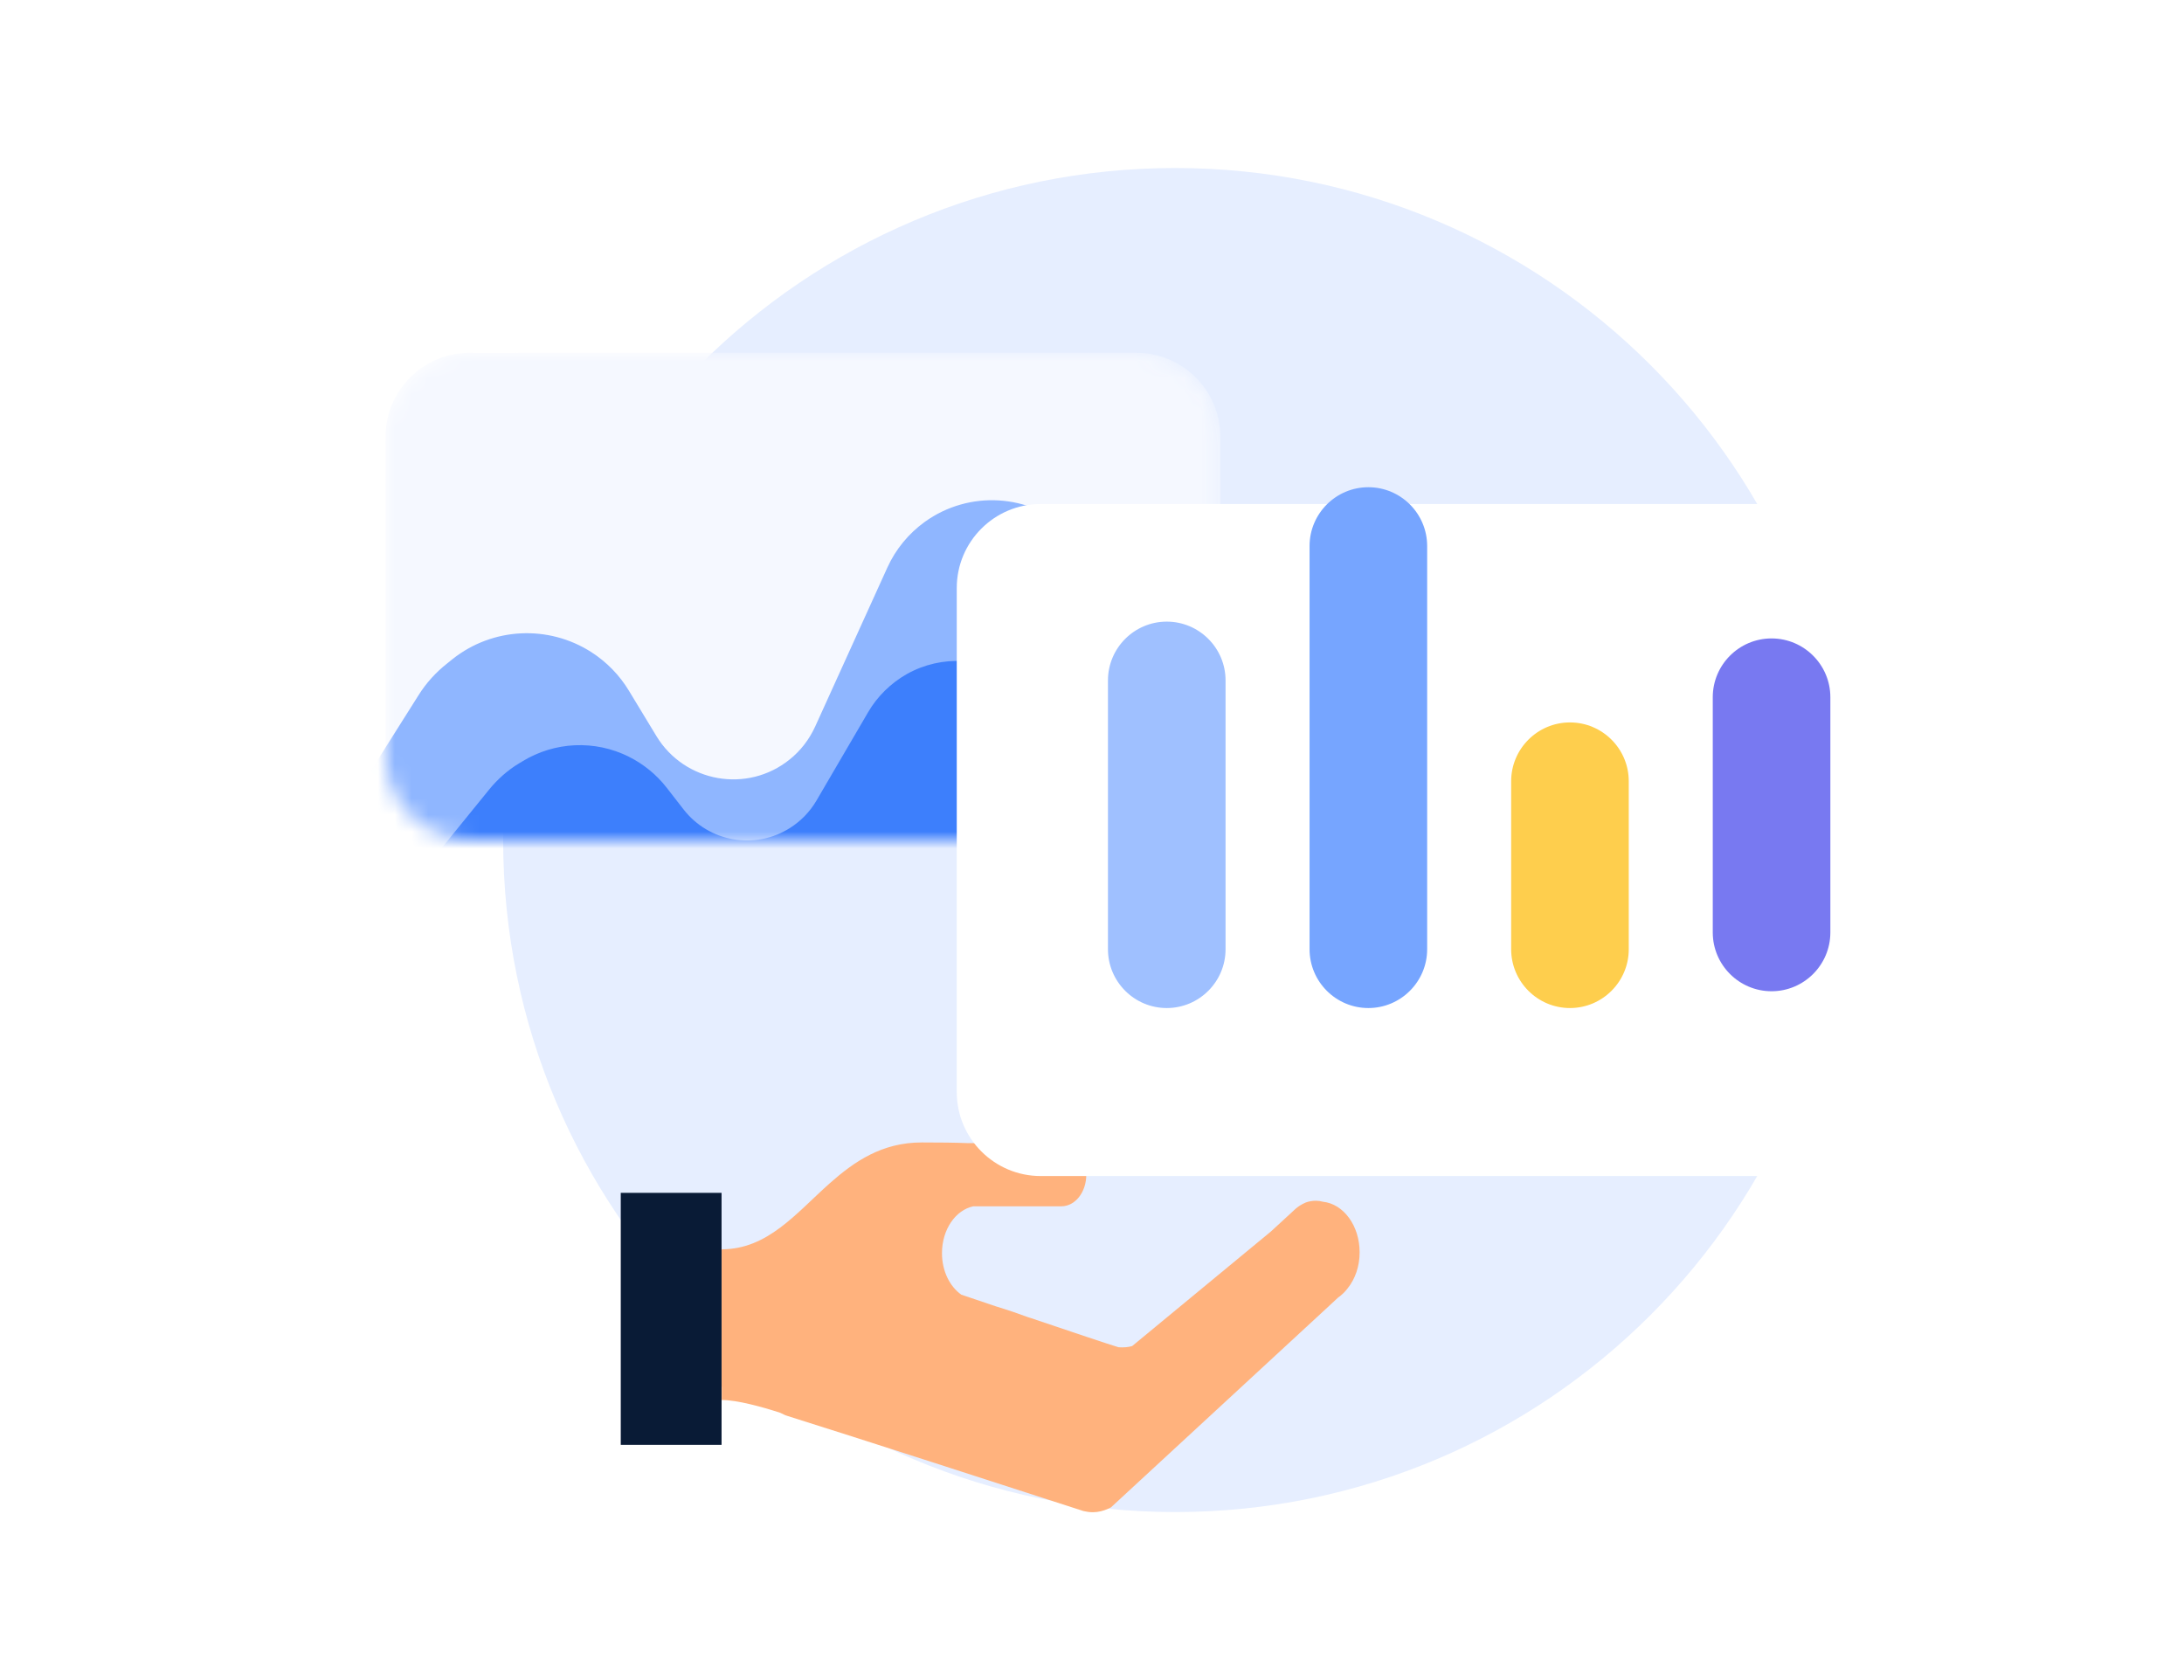
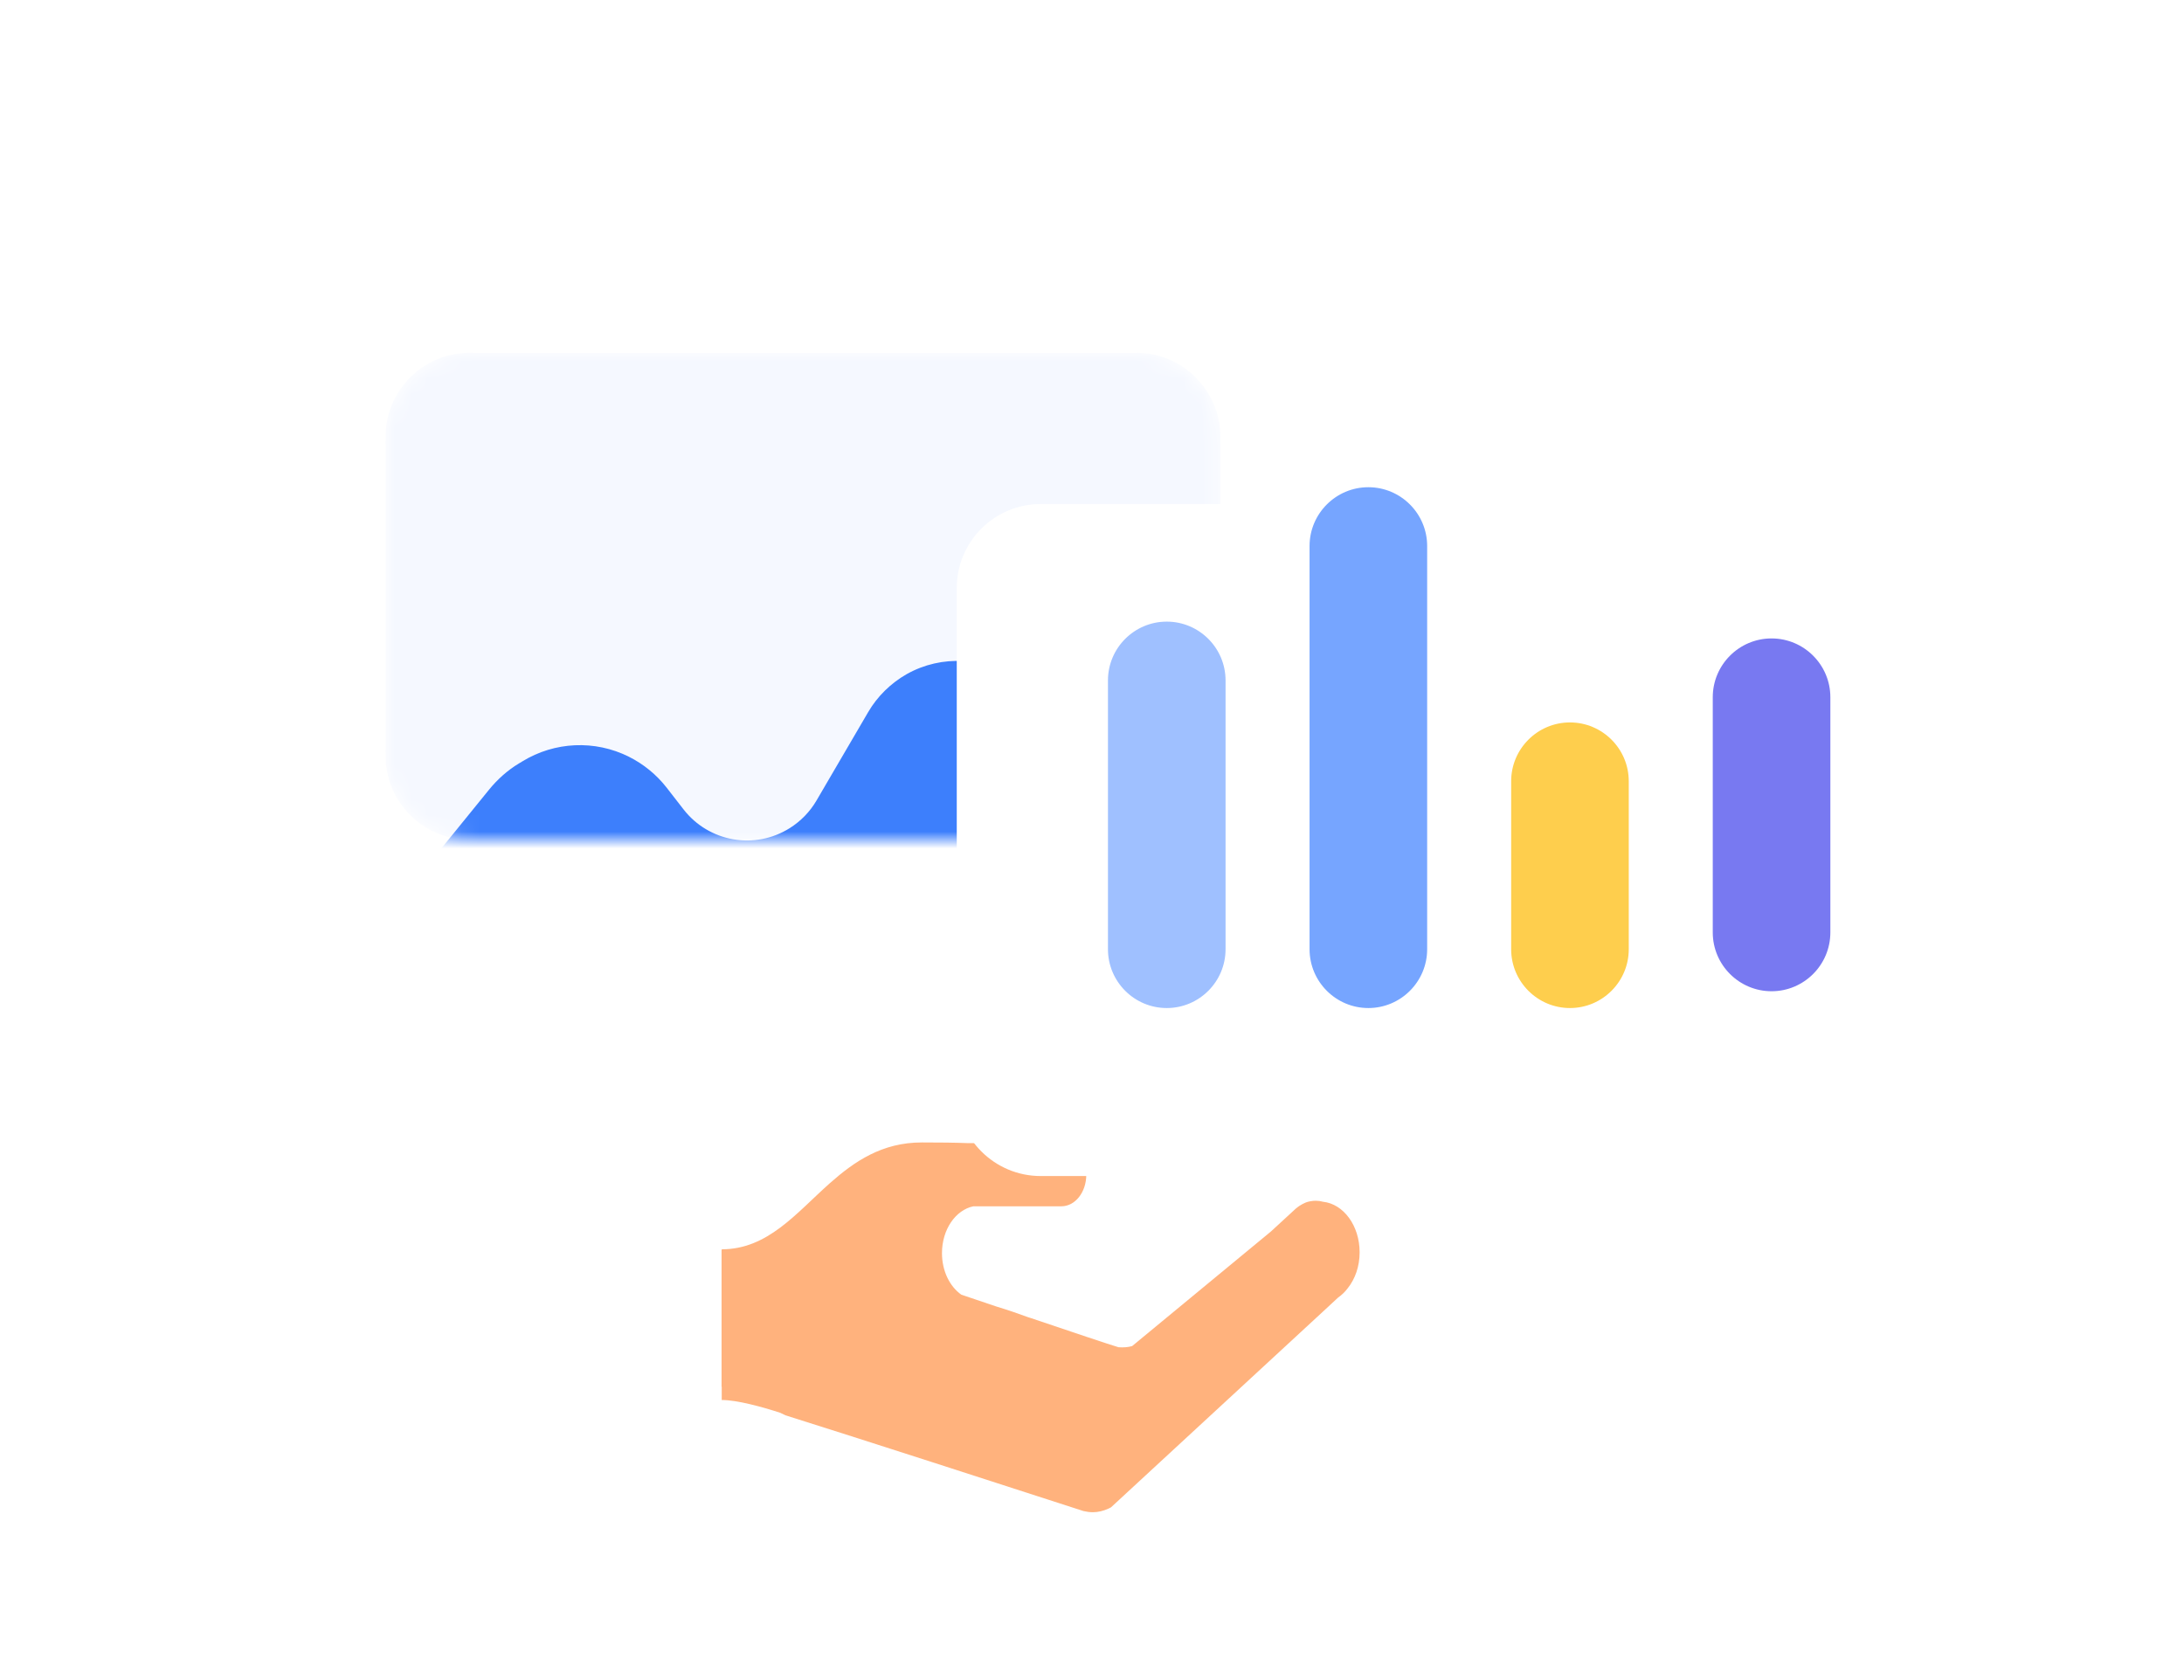
<svg xmlns="http://www.w3.org/2000/svg" width="130" height="100" viewBox="0 0 130 100" fill="none">
  <g clip-path="url(#clip0_30678_115803)">
-     <path d="M69.95 90C92.041 90 109.95 72.091 109.95 50C109.95 27.909 92.041 10 69.95 10C47.859 10 29.95 27.909 29.95 50C29.95 72.091 47.859 90 69.95 90Z" fill="#E6EEFF" />
    <path d="M42.96 74.4V74.36C45.69 74.36 47.37 72.23 49.39 70.43C50.86 69.13 52.5 68 54.87 68C55.93 68 56.84 68.01 57.6 68.04H63.18C64 68.04 64.66 68.88 64.66 69.92C64.66 70.96 64 71.8 63.18 71.8H57.94C56.88 72.02 56.07 73.18 56.07 74.59C56.07 75.66 56.54 76.58 57.22 77.06C57.39 77.12 58.19 77.39 59.26 77.75C59.95 77.96 60.6 78.18 61.22 78.41L61.35 78.45C63.65 79.23 66.13 80.06 66.58 80.19C66.88 80.21 67.15 80.19 67.39 80.12L75.65 73.3L77.15 71.92C77.22 71.86 77.3 71.81 77.37 71.76C77.48 71.69 77.59 71.63 77.71 71.58C77.8 71.54 77.9 71.52 78 71.5C78.11 71.48 78.21 71.47 78.32 71.47C78.47 71.47 78.61 71.49 78.75 71.53C79.97 71.66 80.93 72.95 80.93 74.54C80.93 75.38 80.66 76.13 80.22 76.68C80.05 76.91 79.85 77.09 79.64 77.24L79.07 77.77L66.13 89.72C66.08 89.74 66.02 89.77 65.97 89.8C65.68 89.93 65.37 90.01 65.05 90.01C64.86 90.01 64.67 89.98 64.49 89.94L64.43 89.92C60.05 88.5 50.99 85.57 46.75 84.24C46.65 84.19 46.55 84.14 46.44 84.09C45.36 83.74 43.88 83.33 42.96 83.33V82.54H42.95V74.41L42.96 74.4Z" fill="#FFB27D" />
    <g filter="url(#filter0_dd_30678_115803)">
      <mask id="mask0_30678_115803" style="mask-type:alpha" maskUnits="userSpaceOnUse" x="22" y="15" width="51" height="29">
        <path d="M22.95 20C22.95 17.24 25.19 15 27.95 15H67.64C70.4 15 72.64 17.24 72.64 20V38.98C72.64 41.74 70.4 43.98 67.64 43.98H27.95C25.19 43.98 22.95 41.74 22.95 38.98V20Z" fill="#F5F8FF" />
      </mask>
      <g mask="url(#mask0_30678_115803)">
-         <path d="M64.64 15H30.95C26.532 15 22.95 18.582 22.95 23V39.53C22.95 43.948 26.532 47.53 30.95 47.53H64.64C69.058 47.53 72.64 43.948 72.64 39.53V23C72.64 18.582 69.058 15 64.64 15Z" fill="white" />
        <path d="M22.95 20C22.95 17.24 25.19 15 27.95 15H67.64C70.4 15 72.64 17.24 72.64 20V38.98C72.64 41.74 70.4 43.98 67.64 43.98H27.95C25.19 43.98 22.95 41.74 22.95 38.98V20Z" fill="#F5F8FF" />
-         <path opacity="0.8" d="M16.6 53.57C13.84 53.57 12.11 50.58 13.48 48.18C13.77 47.67 14.18 47.24 14.68 46.92L16.89 45.52C18.66 44.4 20.17 42.89 21.29 41.12L24.9 35.4C25.36 34.66 25.95 34.01 26.64 33.47L26.95 33.22C29.33 31.34 32.64 31.18 35.19 32.81C36.11 33.4 36.88 34.19 37.44 35.12L39.07 37.81C40.75 40.58 44.49 41.24 47.01 39.2C47.66 38.68 48.17 38.01 48.52 37.25L52.82 27.78C53.31 26.7 54.08 25.76 55.05 25.06C57.68 23.17 61.28 23.38 63.67 25.58L64.64 26.47L70.57 33.69L74.82 39.63C75.67 40.81 77.18 41.32 78.56 40.89C80.38 40.32 82.31 41.38 82.81 43.22L83.56 45.97C84.62 49.86 81.68 53.69 77.65 53.69L16.6 53.57Z" fill="#76A5FF" />
        <path d="M21.85 52.18C20.07 52.18 19.05 50.16 20.11 48.73C20.32 48.45 20.59 48.22 20.9 48.07L22.84 47.12C24.27 46.42 25.53 45.41 26.53 44.18L29.12 40.99C29.62 40.38 30.21 39.85 30.89 39.44L31.09 39.32C33.01 38.14 35.41 38.03 37.43 39.04C38.31 39.48 39.08 40.11 39.68 40.88L40.69 42.18C42.2 44.12 44.93 44.6 47.01 43.29C47.66 42.88 48.21 42.32 48.6 41.65L51.68 36.38C52.23 35.44 53.03 34.66 53.98 34.12C56.05 32.96 58.61 33.1 60.54 34.49L61.48 35.16L66.28 39.7L69.61 43.32C70.39 44.16 71.56 44.52 72.68 44.25C74.26 43.87 75.87 44.74 76.4 46.27L76.65 46.98C77.56 49.57 75.63 52.28 72.88 52.28L21.86 52.2L21.85 52.18Z" fill="#3D7FFC" />
      </g>
    </g>
    <g filter="url(#filter1_dd_30678_115803)">
      <path d="M112.95 24H61.95C59.189 24 56.95 26.239 56.95 29V59C56.95 61.761 59.189 64 61.95 64H112.95C115.711 64 117.95 61.761 117.95 59V29C117.95 26.239 115.711 24 112.95 24Z" fill="white" />
    </g>
    <path d="M77.95 32.5V56.5C77.95 58.43 79.52 60 81.45 60C83.38 60 84.95 58.43 84.95 56.5V32.5C84.95 30.57 83.38 29 81.45 29C79.52 29 77.95 30.57 77.95 32.5Z" fill="#76A5FF" />
    <path d="M65.95 40.5V56.5C65.95 58.43 67.52 60 69.45 60C71.38 60 72.95 58.43 72.95 56.5V40.5C72.95 38.57 71.38 37 69.45 37C67.52 37 65.95 38.57 65.95 40.5Z" fill="#9FC0FF" />
    <path d="M89.95 46.5V56.5C89.95 58.43 91.52 60 93.45 60C95.38 60 96.95 58.43 96.95 56.5V46.5C96.95 44.57 95.38 43 93.45 43C91.52 43 89.95 44.57 89.95 46.5Z" fill="#FECE4D" />
    <path d="M101.95 41.5V55.5C101.95 57.43 103.52 59 105.45 59C107.38 59 108.95 57.43 108.95 55.5V41.5C108.95 39.57 107.38 38 105.45 38C103.52 38 101.95 39.57 101.95 41.5Z" fill="#7879F1" />
-     <path d="M42.95 71H36.95V86H42.95V71Z" fill="#091B36" />
  </g>
  <defs>
    <filter id="filter0_dd_30678_115803" x="10.95" y="5" width="73.69" height="52.98" filterUnits="userSpaceOnUse" color-interpolation-filters="sRGB">
      <feFlood flood-opacity="0" result="BackgroundImageFix" />
      <feColorMatrix in="SourceAlpha" type="matrix" values="0 0 0 0 0 0 0 0 0 0 0 0 0 0 0 0 0 0 127 0" result="hardAlpha" />
      <feOffset dy="4" />
      <feGaussianBlur stdDeviation="5" />
      <feColorMatrix type="matrix" values="0 0 0 0 0.608 0 0 0 0 0.675 0 0 0 0 0.737 0 0 0 0.35 0" />
      <feBlend mode="normal" in2="BackgroundImageFix" result="effect1_dropShadow_30678_115803" />
      <feColorMatrix in="SourceAlpha" type="matrix" values="0 0 0 0 0 0 0 0 0 0 0 0 0 0 0 0 0 0 127 0" result="hardAlpha" />
      <feOffset dy="2" />
      <feGaussianBlur stdDeviation="6" />
      <feColorMatrix type="matrix" values="0 0 0 0 0.896 0 0 0 0 0.93 0 0 0 0 0.996 0 0 0 0.5 0" />
      <feBlend mode="normal" in2="effect1_dropShadow_30678_115803" result="effect2_dropShadow_30678_115803" />
      <feBlend mode="normal" in="SourceGraphic" in2="effect2_dropShadow_30678_115803" result="shape" />
    </filter>
    <filter id="filter1_dd_30678_115803" x="44.95" y="14" width="85" height="64" filterUnits="userSpaceOnUse" color-interpolation-filters="sRGB">
      <feFlood flood-opacity="0" result="BackgroundImageFix" />
      <feColorMatrix in="SourceAlpha" type="matrix" values="0 0 0 0 0 0 0 0 0 0 0 0 0 0 0 0 0 0 127 0" result="hardAlpha" />
      <feOffset dy="4" />
      <feGaussianBlur stdDeviation="5" />
      <feColorMatrix type="matrix" values="0 0 0 0 0.608 0 0 0 0 0.675 0 0 0 0 0.737 0 0 0 0.35 0" />
      <feBlend mode="normal" in2="BackgroundImageFix" result="effect1_dropShadow_30678_115803" />
      <feColorMatrix in="SourceAlpha" type="matrix" values="0 0 0 0 0 0 0 0 0 0 0 0 0 0 0 0 0 0 127 0" result="hardAlpha" />
      <feOffset dy="2" />
      <feGaussianBlur stdDeviation="6" />
      <feColorMatrix type="matrix" values="0 0 0 0 0.896 0 0 0 0 0.93 0 0 0 0 0.996 0 0 0 0.5 0" />
      <feBlend mode="normal" in2="effect1_dropShadow_30678_115803" result="effect2_dropShadow_30678_115803" />
      <feBlend mode="normal" in="SourceGraphic" in2="effect2_dropShadow_30678_115803" result="shape" />
    </filter>
    <clipPath id="clip0_30678_115803">
      <rect width="114" height="80" fill="white" transform="translate(13 10)" />
    </clipPath>
  </defs>
</svg>